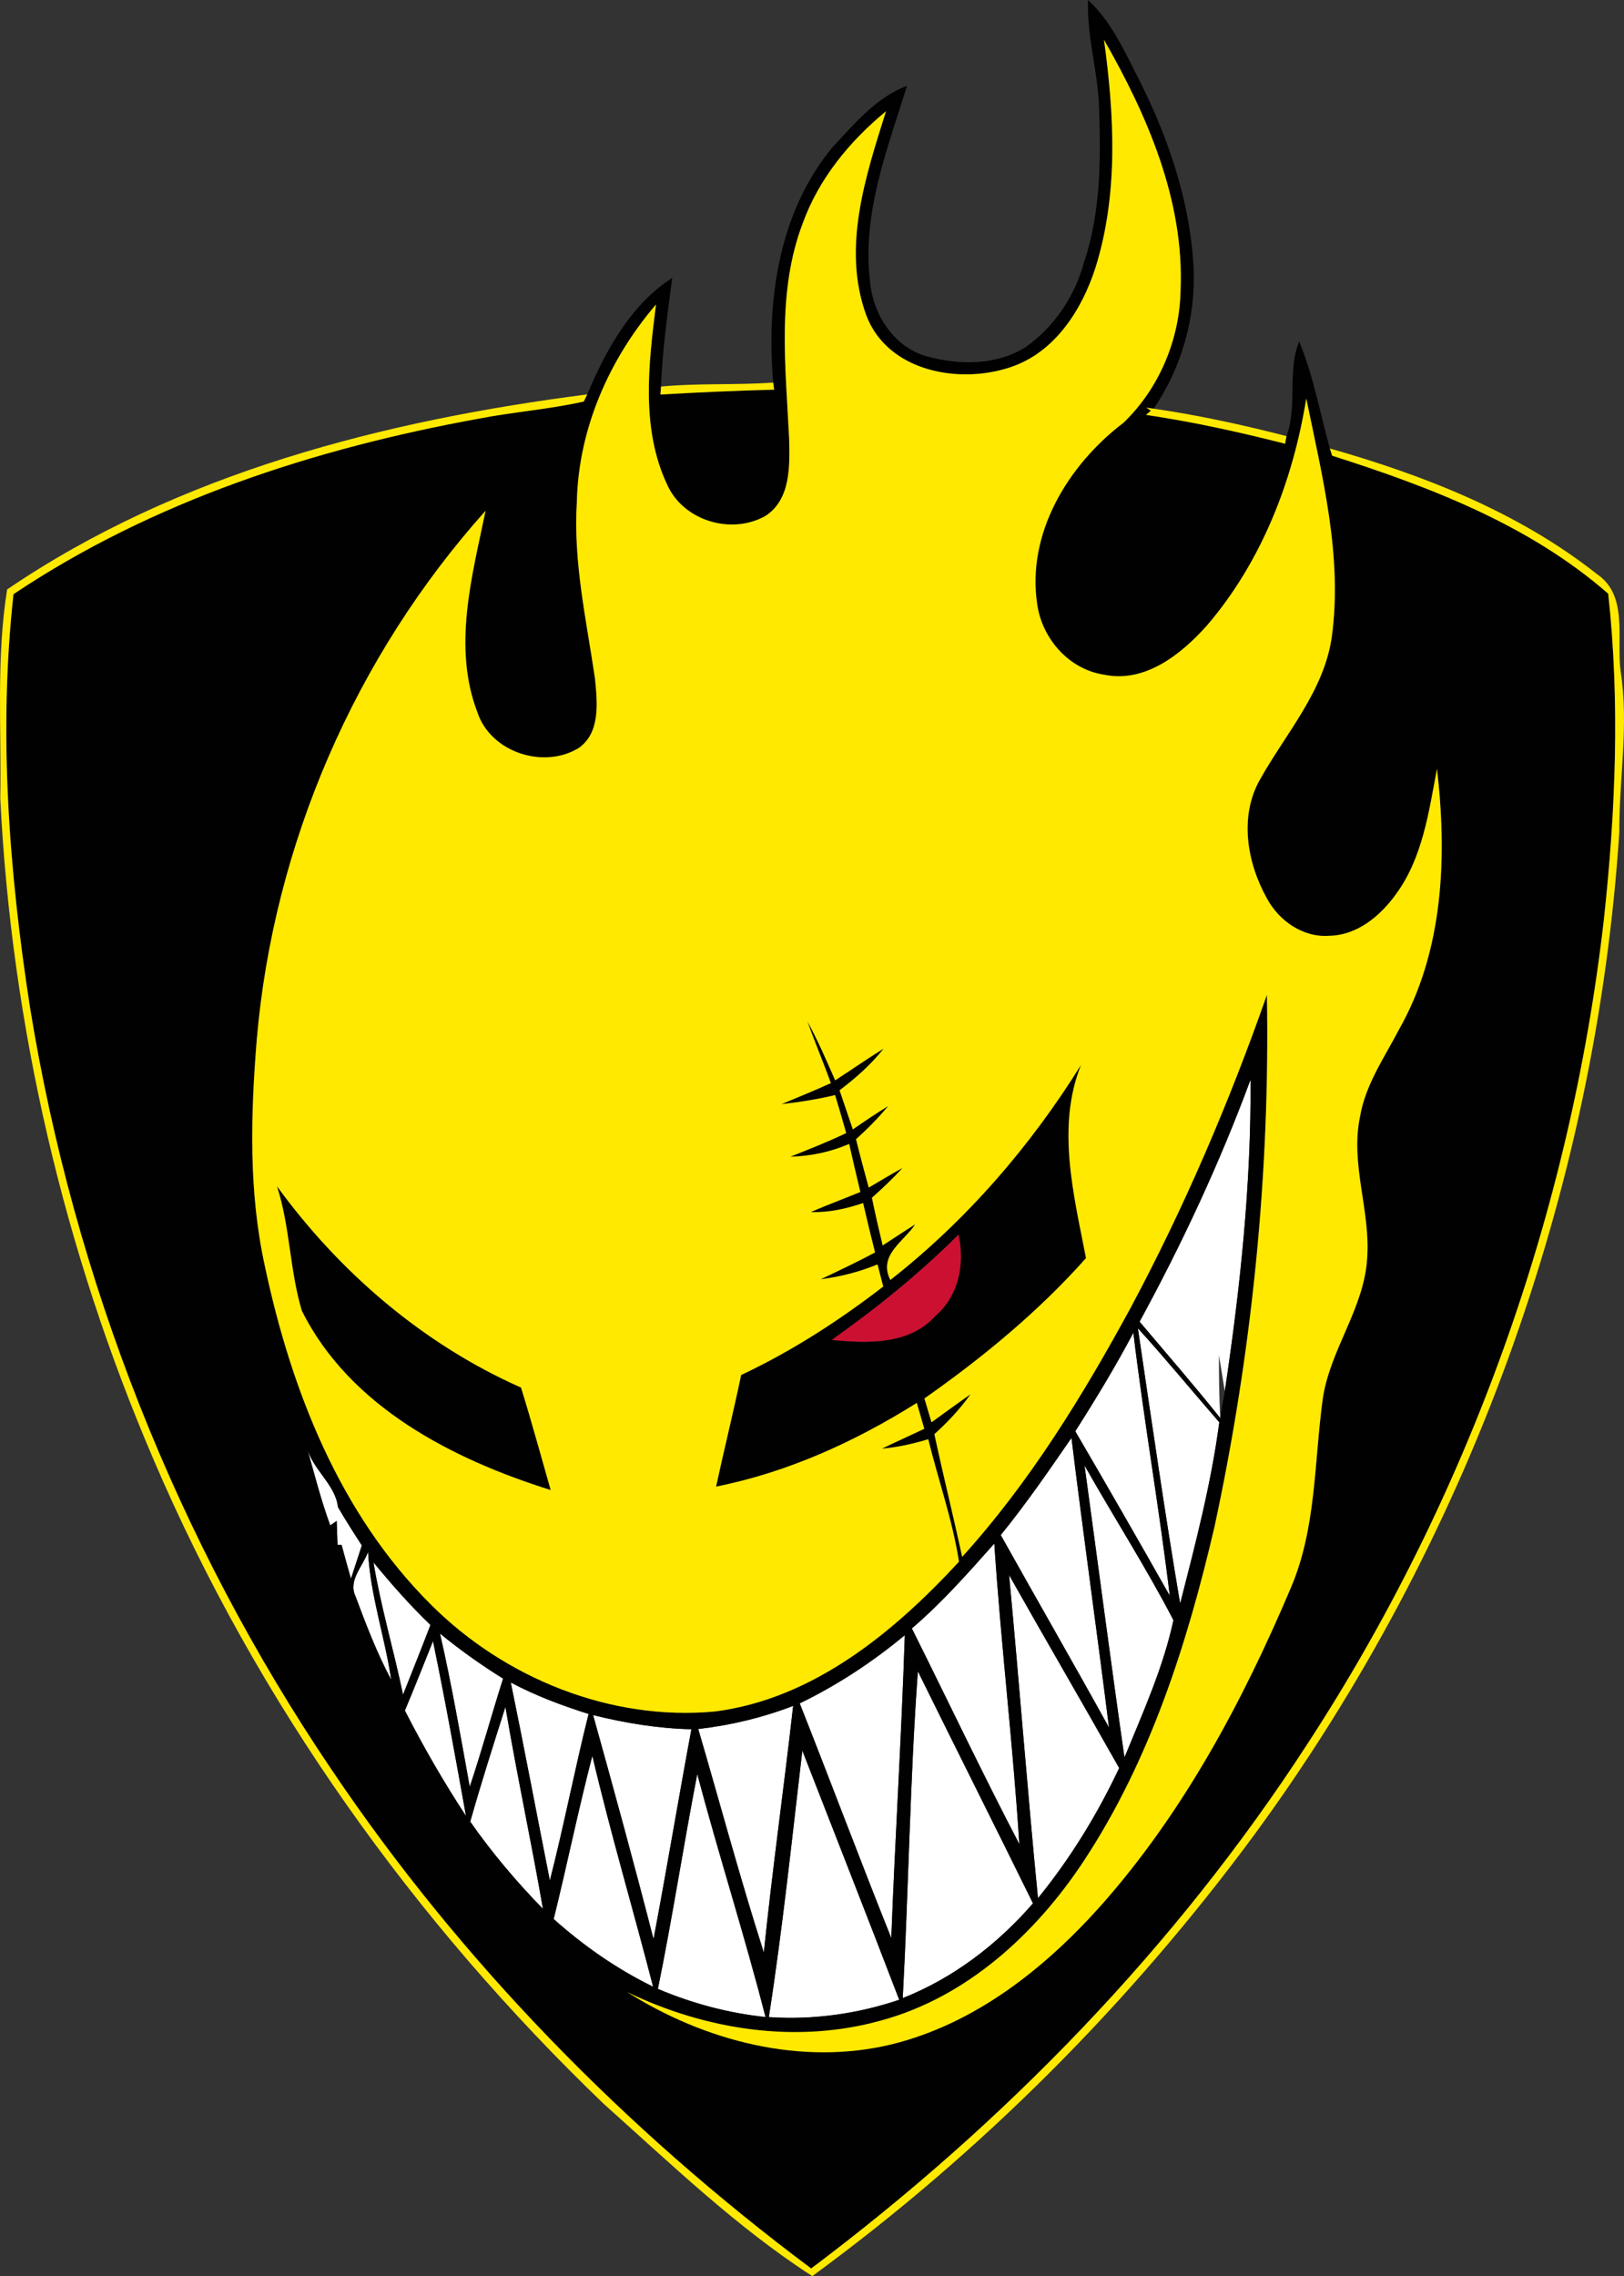
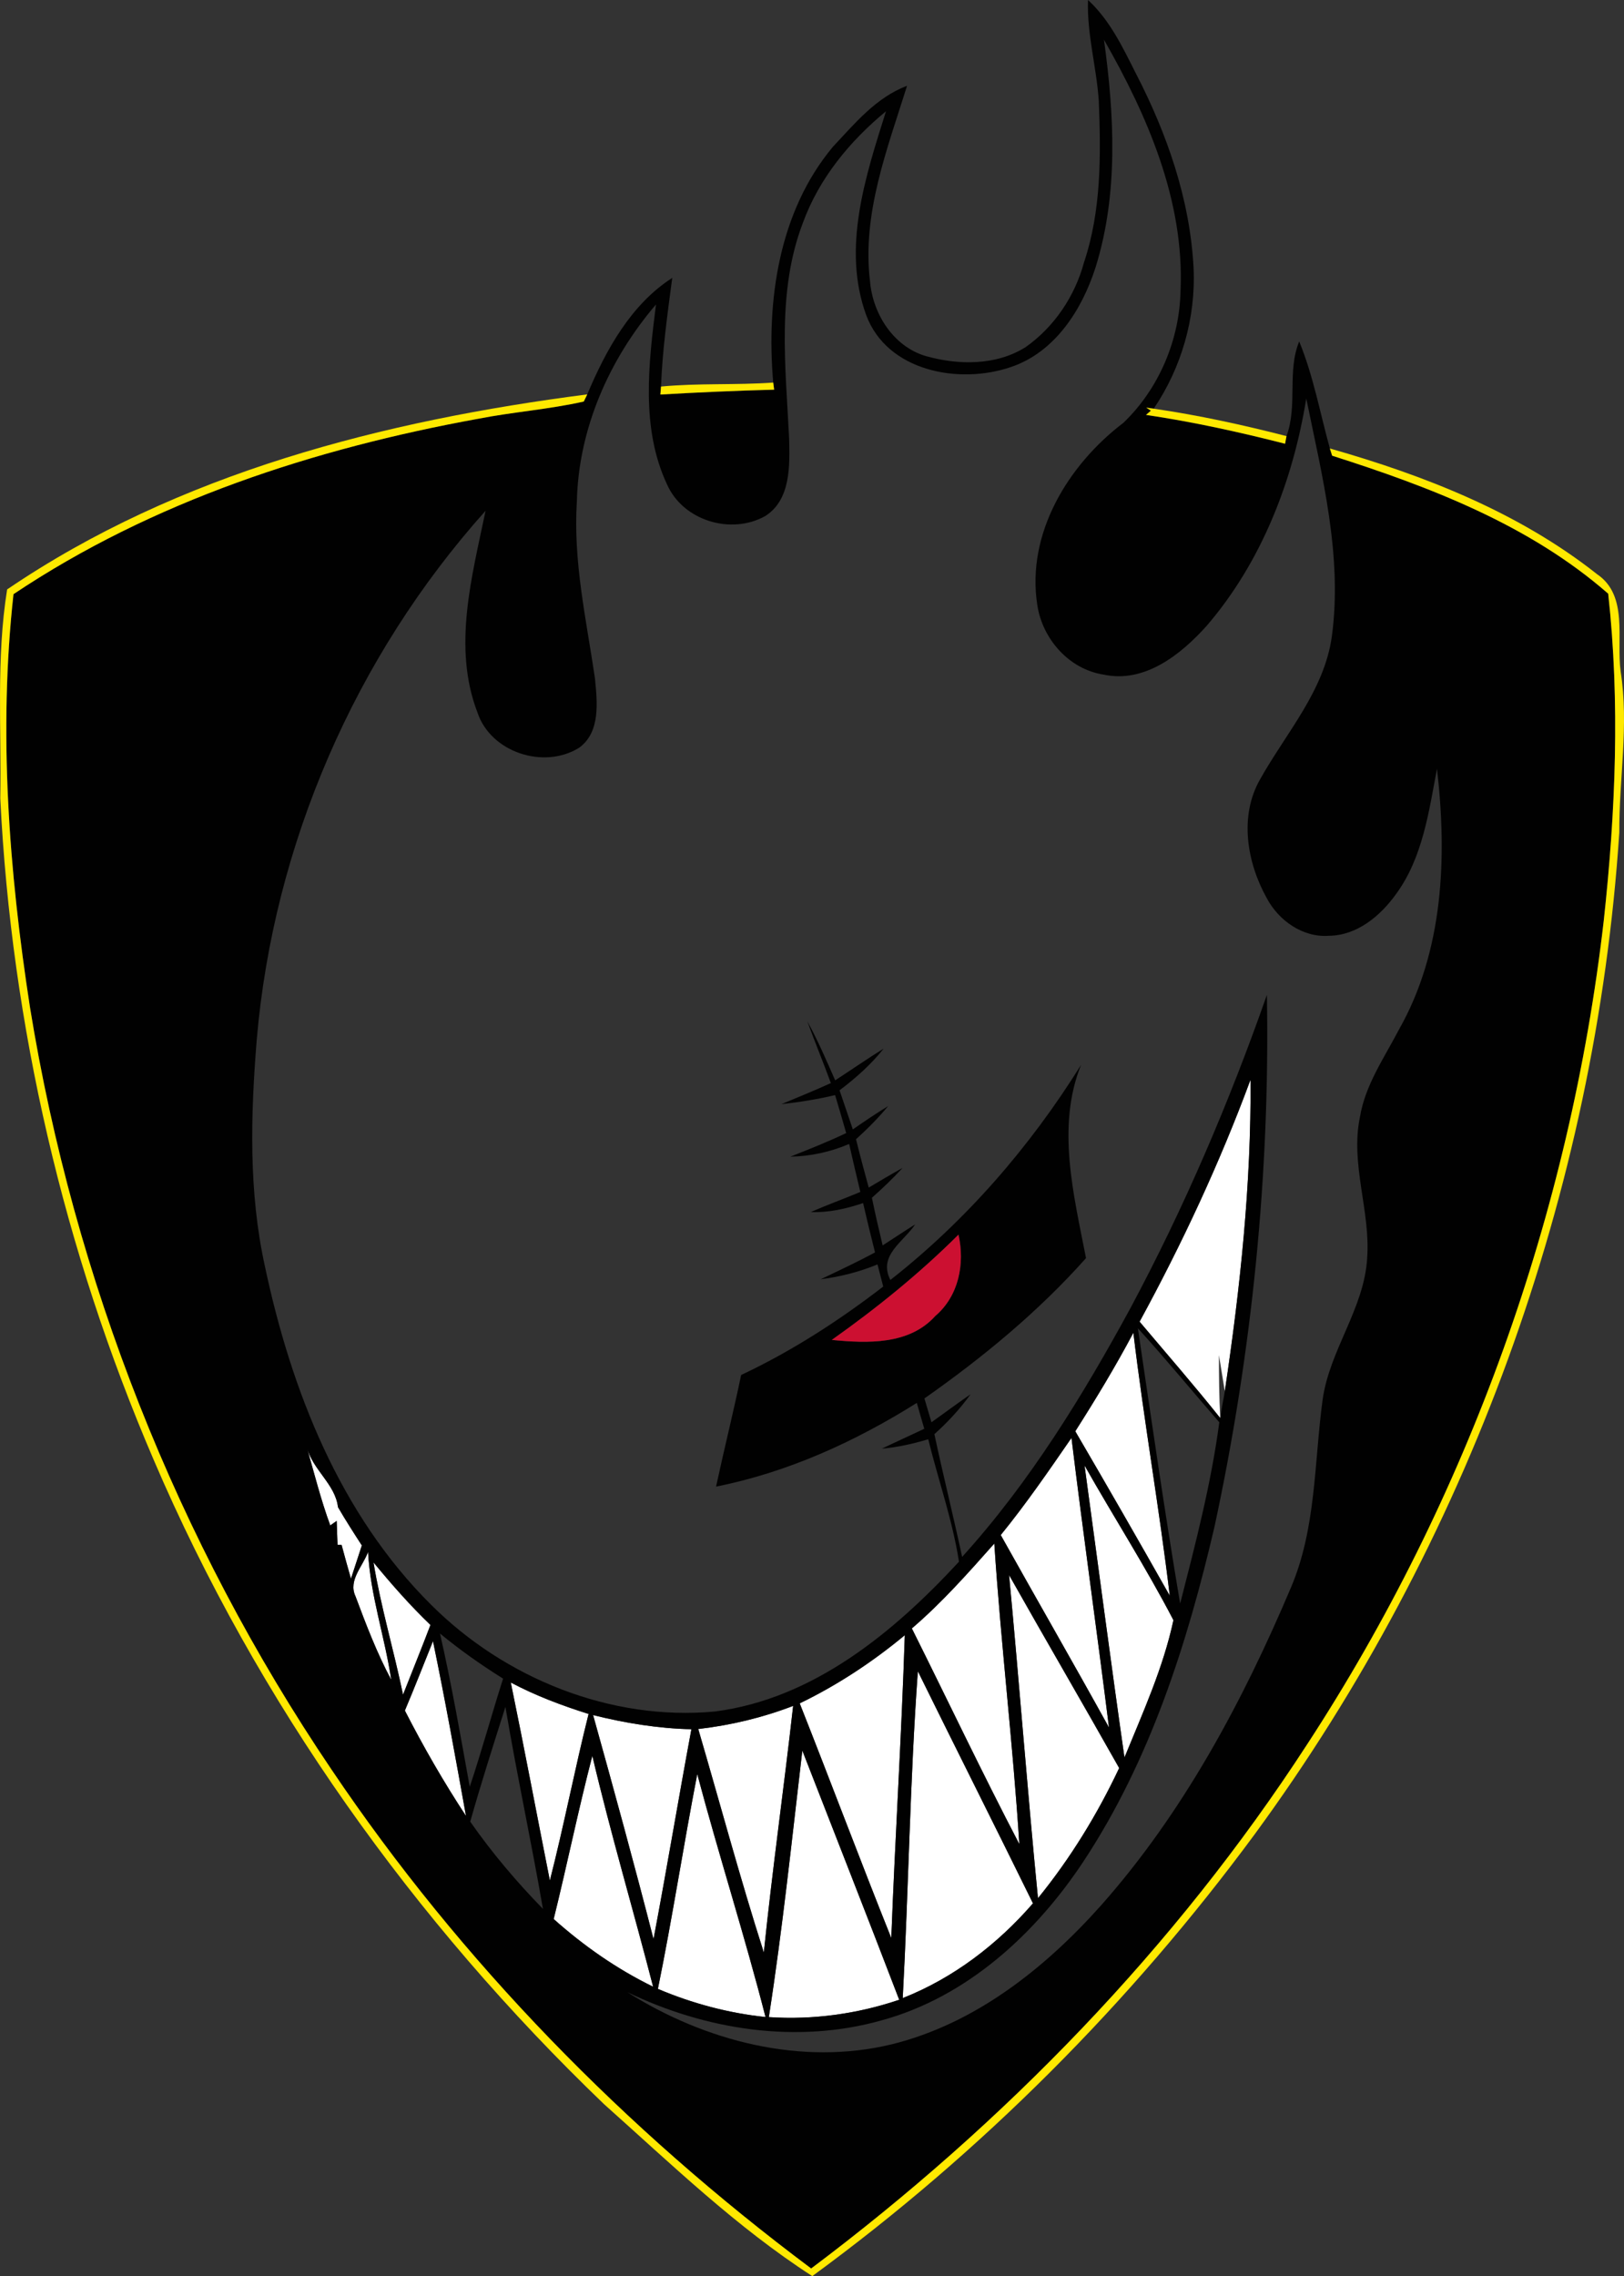
<svg xmlns="http://www.w3.org/2000/svg" id="Layer_1" style="enable-background:new -114.149 259.92 229.835 321.97;" version="1.1" viewBox="-114.149 259.92 229.835 321.97" x="0px" y="0px">
  <rect x="-114.149" y="259.92" width="229.835" height="321.97" fill="#333333" stroke="none" />
  <style type="text/css">
	.st0{fill:#FFFFFF;}
	.st1{fill:#010101;}
	.st2{fill:#FFE900;}
	.st3{fill:#CC1031;}
</style>
  <path class="st0" d="M47.13,446.88c6.01-11.03,11.34-22.44,15.7-34.23c0.11,14.75-1.46,29.49-3.64,44.07&#13;&#10; c-0.21-1.28-0.62-3.84-0.83-5.11c0,2.97,0.02,5.94,0.19,8.91C54.85,455.88,50.95,451.41,47.13,446.88z" />
-   <path class="st0" d="M46.89,447.81c3.95,4.34,7.67,8.88,11.52,13.3c-1.15,8.68-3.37,17.18-5.54,25.65&#13;&#10; C50.68,473.81,48.81,460.81,46.89,447.81z" />
  <path class="st0" d="M38.03,462.38c2.9-4.55,5.69-9.16,8.22-13.93c1.49,12.43,3.66,24.76,5.15,37.19&#13;&#10; C47,477.85,42.54,470.1,38.03,462.38z" />
  <path class="st0" d="M27.48,477.06c3.58-4.4,6.79-9.07,10.01-13.74c1.67,13.67,3.6,27.3,5.31,40.97&#13;&#10; C37.76,495.17,32.56,486.15,27.48,477.06z" />
  <path class="st0" d="M-70.73,464.63c0.82,3.2,4.05,5.26,4.41,8.48c1.07,1.84,2.22,3.63,3.38,5.42c-0.51,1.57-1.02,3.14-1.54,4.71&#13;&#10; c-0.46-1.6-0.9-3.2-1.33-4.8h-0.57c-0.03-0.84-0.09-2.54-0.12-3.38l-0.91,0.64C-68.74,472.07-69.68,468.33-70.73,464.63z" />
  <path class="st0" d="M39.34,467.22c4.14,7.32,8.7,14.42,12.58,21.88c-1.44,6.73-4.33,13.07-6.93,19.43&#13;&#10; C43.02,494.77,41.22,480.99,39.34,467.22z" />
  <path class="st0" d="M14.9,490.27c4.25-3.64,7.97-7.84,11.67-12.01c0.93,14.19,2.64,28.32,3.54,42.52&#13;&#10; C24.85,510.71,19.98,500.44,14.9,490.27z" />
  <path class="st0" d="M-63.84,485.72c-1.07-2.27,1.07-4.26,1.78-6.28c0.32,6.16,2.38,12.03,3.28,18.1&#13;&#10; C-60.81,493.75-62.34,489.73-63.84,485.72z" />
  <path class="st0" d="M-61.29,480.93c2.54,3.08,5.17,6.08,8.06,8.85c-1.25,3.3-2.59,6.57-3.88,9.86&#13;&#10; C-58.41,493.38-60.25,487.24-61.29,480.93z" />
  <path class="st0" d="M28.66,482.72c5.15,9.12,10.43,18.17,15.58,27.3c-3.09,6.56-6.91,12.78-11.49,18.41&#13;&#10; C31.25,513.2,30.1,497.95,28.66,482.72z" />
-   <path class="st0" d="M-51.88,490.99c2.82,2.32,5.82,4.44,8.93,6.38c-1.62,5.08-3.02,10.23-4.72,15.3&#13;&#10; C-48.98,505.42-50.24,498.16-51.88,490.99z" />
  <path class="st0" d="M-0.97,500.87c5.34-2.58,10.31-5.86,14.87-9.64c-0.46,14.29-1.37,28.56-1.91,42.84&#13;&#10; C7.57,523.04,3.4,511.91-0.97,500.87z" />
  <path class="st0" d="M-56.85,501.89c1.38-3.26,2.66-6.55,3.98-9.82c1.7,8.21,3.19,16.47,4.67,24.73&#13;&#10; C-51.36,511.99-54.23,507.01-56.85,501.89z" />
  <path class="st0" d="M15.75,496.33c5.4,10.96,10.9,21.86,16.29,32.83c-5.02,5.79-11.27,10.58-18.43,13.4&#13;&#10; C14.44,527.15,14.63,511.72,15.75,496.33z" />
  <path class="st0" d="M-41.86,497.92c3.5,1.86,7.23,3.26,11.01,4.45c-1.96,7.82-3.48,15.75-5.48,23.56&#13;&#10; C-38.18,516.6-39.94,507.24-41.86,497.92z" />
-   <path class="st0" d="M-42.62,501.37c1.61,9.55,3.66,19.02,5.31,28.57c-3.75-3.84-7.22-7.94-10.29-12.34&#13;&#10; C-46.06,512.15-44.33,506.76-42.62,501.37z" />
  <path class="st0" d="M-15.33,504.5c4.6-0.53,9.11-1.61,13.43-3.27c-1.31,11.64-2.95,23.23-4.15,34.88&#13;&#10; C-9.4,525.65-12.24,515.04-15.33,504.5z" />
  <path class="st0" d="M-30.21,502.53c4.55,1.13,9.21,1.9,13.91,2c-1.84,9.89-3.49,19.81-5.36,29.69&#13;&#10; C-24.38,523.62-27.27,513.07-30.21,502.53z" />
  <path class="st0" d="M-5.34,545.25c1.95-12.54,3.26-25.1,4.74-37.7c4.57,11.75,9.2,23.47,13.71,35.25&#13;&#10; C7.19,544.8,0.91,545.67-5.34,545.25z" />
  <path class="st0" d="M-30.32,508.29c2.58,10.95,5.79,21.76,8.6,32.66c-5.13-2.5-9.82-5.78-14.07-9.57&#13;&#10; C-33.89,523.7-32.31,515.94-30.32,508.29z" />
  <path class="st0" d="M-15.47,510.88c3.06,11.5,6.71,22.84,9.66,34.36c-5.25-0.55-10.37-1.92-15.23-3.98&#13;&#10; C-18.98,531.17-17.43,520.99-15.47,510.88z" />
  <g id="_x23_010101ff">
    <path class="st1" d="M39.83,259.92c3.08,2.83,4.89,6.65,6.74,10.32c4.43,8.55,7.7,17.89,8.2,27.57c0.33,7.03-1.69,14.09-5.64,19.92&#13;&#10;  l-1.06-0.15l0.66,0.43c-0.18,0.15-0.52,0.45-0.69,0.6c6.63,0.98,13.18,2.42,19.68,4.08c0.05-0.27,0.15-0.81,0.2-1.08&#13;&#10;  c1.61-4.34,0.06-9.19,1.8-13.39c2,4.87,2.94,10.08,4.34,15.14c0.08,0.25,0.24,0.76,0.32,1.02c13.89,4.43,27.94,9.79,39.07,19.52&#13;&#10;  c1.69,15.37,1.04,30.92-0.63,46.26c-4.77,41.39-19.2,81.64-41.99,116.53c-18.64,28.71-42.85,53.6-70.18,74.12&#13;&#10;  c-26.25-19.62-49.56-43.35-67.88-70.57c-21.83-32.27-36.43-69.35-42.67-107.79c-2.99-19.31-4.49-39-2.34-58.48&#13;&#10;  c19.67-13.16,42.61-20.6,65.75-24.81c4.96-0.97,10.03-1.33,14.96-2.44l0.49-1.01c2.64-6.26,6.17-12.72,12.03-16.48&#13;&#10;  c-0.68,5.11-1.39,10.21-1.59,15.37c-0.02,0.29-0.06,0.85-0.09,1.13c5.36-0.31,10.73-0.55,16.1-0.69l-0.13-1&#13;&#10;  c-1-11.58,0.78-24.19,8.46-33.37c3.09-3.29,6.12-6.98,10.48-8.61c-2.8,8.95-6.4,18.1-5.24,27.67c0.4,4.61,3.31,9.21,7.9,10.56&#13;&#10;  c4.61,1.3,9.97,1.36,14.14-1.28c4.03-2.85,6.94-7.17,8.23-11.93c2.47-7.33,2.41-15.17,2.11-22.82&#13;&#10;  C41.05,269.46,39.66,264.76,39.83,259.92 M42.09,265.54c1.47,10.67,2.06,21.79-1.19,32.2c-1.92,6-5.75,12.02-12.01,14.11&#13;&#10;  c-7.3,2.49-17.49,0.62-20.46-7.38c-3.45-9.5-0.08-19.63,2.81-28.81c-5.11,4.21-9.47,9.49-11.76,15.78&#13;&#10;  c-3.73,9.73-2.44,20.34-1.95,30.49c0.09,3.8,0.27,8.67-3.38,10.99c-4.83,2.7-11.61,0.67-13.89-4.46&#13;&#10;  c-3.73-7.94-2.63-17.05-1.57-25.47c-6.64,7.76-10.97,17.6-11.2,27.89c-0.54,8.43,1.34,16.7,2.56,24.98&#13;&#10;  c0.32,3.31,0.83,7.62-2.25,9.84c-4.97,3.09-12.5,0.66-14.38-5c-3.55-9.24-0.77-19.25,1.15-28.53&#13;&#10;  c-18.46,20.61-30.01,47.22-32.38,74.79c-0.87,10.69-1.17,21.57,1.16,32.12c3.71,17.48,10.61,35.04,23.5,47.83&#13;&#10;  c10.41,10.41,25.42,16.49,40.18,15.11c13.93-1.79,25.32-11.21,34.54-21.19c-0.92-5.9-2.93-11.54-4.35-17.32&#13;&#10;  c-2.14,0.64-4.33,1.14-6.56,1.33c1.99-0.96,4-1.86,6-2.81c-0.27-0.92-0.8-2.75-1.06-3.66c-8.73,5.48-18.26,9.82-28.41,11.84&#13;&#10;  c1.14-5.27,2.45-10.51,3.55-15.79c7.17-3.37,13.85-7.69,20.11-12.51c-0.2-0.78-0.6-2.35-0.81-3.13c-2.58,1.06-5.28,1.75-8.04,2.1&#13;&#10;  c2.58-1.23,5.17-2.44,7.69-3.8c-0.59-2.32-1.15-4.65-1.69-6.98c-2.39,0.81-4.86,1.37-7.4,1.27c2.31-1.01,4.68-1.87,7.01-2.84&#13;&#10;  c-0.53-2.26-1.08-4.52-1.58-6.79c-2.64,1.13-5.46,1.74-8.33,1.8c2.66-1.05,5.32-2.11,7.91-3.34c-0.51-1.8-1.04-3.59-1.57-5.37&#13;&#10;  c-2.51,0.59-5.05,1-7.6,1.28c2.34-0.97,4.69-1.93,7-2.98c-1.07-2.93-2.27-5.81-3.33-8.73c1.49,2.69,2.7,5.52,3.94,8.34&#13;&#10;  c2.29-1.49,4.54-3.05,6.86-4.49c-1.79,2.26-3.95,4.17-6.24,5.9c0.63,1.84,1.26,3.68,1.88,5.53c1.64-1.14,3.3-2.26,5-3.3&#13;&#10;  c-1.39,1.68-2.93,3.23-4.55,4.69c0.56,2.29,1.18,4.57,1.8,6.84c1.59-0.94,3.17-1.89,4.79-2.78c-1.37,1.49-2.83,2.88-4.34,4.22&#13;&#10;  c0.46,2.25,0.98,4.5,1.52,6.74c1.54-0.99,3.06-2.01,4.61-2.98c-1.67,2.49-5.29,4.39-3.52,7.87c10.73-8.41,19.79-18.87,26.99-30.43&#13;&#10;  c-3.53,8.75-1.02,18.45,0.7,27.34c-6.74,7.57-14.59,14.04-22.87,19.85c0.25,0.84,0.75,2.53,1,3.37c1.84-1.32,3.66-2.67,5.53-3.96&#13;&#10;  c-1.49,2.07-3.22,3.94-5.12,5.64c1.24,5.8,2.68,11.56,3.93,17.36c9.56-10.55,17.07-22.78,23.85-35.25&#13;&#10;  c7.6-14.2,13.95-29.06,19.28-44.25c0.45,25.24-2.1,50.57-7.42,75.25c-3.85,16.51-9.1,33.01-18.5,47.27&#13;&#10;  c-6.79,10.28-16.52,19.25-28.64,22.55c-11.99,3.37-24.89,1.35-35.98-4.01c10.98,6.94,24.65,10.5,37.48,7.38&#13;&#10;  c11.76-2.91,21.61-10.71,29.55-19.6c11.68-13.16,20.08-28.87,26.91-45c3.58-8.38,3.28-17.67,4.48-26.54&#13;&#10;  c0.97-7.06,5.9-12.91,6.31-20.09c0.48-6.68-2.42-13.28-1.02-19.95c0.75-4.52,3.42-8.33,5.49-12.3c6.36-11.17,6.85-24.48,5.41-36.95&#13;&#10;  c-1.15,6.08-2.03,12.61-5.8,17.74c-2.21,3.08-5.5,5.84-9.47,5.89c-3.71,0.28-7.13-2.14-8.82-5.32c-2.81-5.04-3.93-11.6-0.94-16.82&#13;&#10;  c3.67-6.55,9.07-12.5,10.15-20.2c1.53-11.34-1.36-22.62-3.62-33.66c-1.88,11.65-6.34,23.14-14.09,32.15&#13;&#10;  c-3.63,4.05-8.77,8.16-14.58,6.91c-4.91-0.75-8.69-5.06-9.4-9.88c-1.56-10.09,4.37-19.8,12.19-25.74&#13;&#10;  c5.06-4.85,7.98-11.81,8.09-18.8C53.46,288.3,48.24,276.29,42.09,265.54 M47.13,446.88c3.82,4.53,7.72,9,11.42,13.64&#13;&#10;  c0.436-2.994,0.377-2.118,0.64-3.8c2.18-14.58,3.75-29.32,3.64-44.07C58.47,424.44,53.14,435.85,47.13,446.88 M3.57,449.46&#13;&#10;  c5.03,0.48,10.94,0.73,14.64-3.38c3.33-2.84,4.21-7.38,3.29-11.51C15.98,440.07,9.93,444.96,3.57,449.46 M46.89,447.81&#13;&#10;  c1.92,13,3.79,26,5.98,38.95c2.17-8.47,4.39-16.97,5.54-25.65C54.56,456.69,50.84,452.15,46.89,447.81 M38.03,462.38&#13;&#10;  c4.51,7.72,8.97,15.47,13.37,23.26c-1.49-12.43-3.66-24.76-5.15-37.19C43.72,453.22,40.93,457.83,38.03,462.38 M27.48,477.06&#13;&#10;  c5.08,9.09,10.28,18.11,15.32,27.23c-1.71-13.67-3.64-27.3-5.31-40.97C34.27,467.99,31.06,472.66,27.48,477.06 M-70.73,464.63&#13;&#10;  c1.05,3.7,1.99,7.44,3.32,11.07l0.91-0.64c0.03,0.84,0.09,2.54,0.12,3.38h0.57c0.43,1.6,0.87,3.2,1.33,4.8&#13;&#10;  c0.52-1.57,1.03-3.14,1.54-4.71c-1.16-1.79-2.31-3.58-3.38-5.42C-66.68,469.89-69.91,467.83-70.73,464.63 M39.34,467.22&#13;&#10;  c1.88,13.77,3.68,27.55,5.65,41.31c2.6-6.36,5.49-12.7,6.93-19.43C48.04,481.64,43.48,474.54,39.34,467.22 M14.9,490.27&#13;&#10;  c5.08,10.17,9.95,20.44,15.21,30.51c-0.9-14.2-2.61-28.33-3.54-42.52C22.87,482.43,19.15,486.63,14.9,490.27 M-63.84,485.72&#13;&#10;  c1.5,4.01,3.03,8.03,5.06,11.82c-0.9-6.07-2.96-11.94-3.28-18.1C-62.77,481.46-64.91,483.45-63.84,485.72 M-61.29,480.93&#13;&#10;  c1.04,6.31,2.88,12.45,4.18,18.71c1.29-3.29,2.63-6.56,3.88-9.86C-56.12,487.01-58.75,484.01-61.29,480.93 M28.66,482.72&#13;&#10;  c1.44,15.23,2.59,30.48,4.09,45.71c4.58-5.63,8.4-11.85,11.49-18.41C39.09,500.89,33.81,491.84,28.66,482.72 M-51.88,490.99&#13;&#10;  c1.64,7.17,2.9,14.43,4.21,21.68c1.7-5.07,3.1-10.22,4.72-15.3C-46.06,495.43-49.06,493.31-51.88,490.99 M-0.97,500.87&#13;&#10;  c4.37,11.04,8.54,22.17,12.96,33.2c0.54-14.28,1.45-28.55,1.91-42.84C9.34,495.01,4.37,498.29-0.97,500.87 M-56.85,501.89&#13;&#10;  c2.62,5.12,5.49,10.1,8.65,14.91c-1.48-8.26-2.97-16.52-4.67-24.73C-54.19,495.34-55.47,498.63-56.85,501.89 M15.75,496.33&#13;&#10;  c-1.12,15.39-1.31,30.82-2.14,46.23c7.16-2.82,13.41-7.61,18.43-13.4C26.65,518.19,21.15,507.29,15.75,496.33 M-41.86,497.92&#13;&#10;  c1.92,9.32,3.68,18.68,5.53,28.01c2-7.81,3.52-15.74,5.48-23.56C-34.63,501.18-38.36,499.78-41.86,497.92 M-42.62,501.37&#13;&#10;  c-1.71,5.39-3.44,10.78-4.98,16.23c3.07,4.4,6.54,8.5,10.29,12.34C-38.96,520.39-41.01,510.92-42.62,501.37 M-15.33,504.5&#13;&#10;  c3.09,10.54,5.93,21.15,9.28,31.61c1.2-11.65,2.84-23.24,4.15-34.88C-6.22,502.89-10.73,503.97-15.33,504.5 M-30.21,502.53&#13;&#10;  c2.94,10.54,5.83,21.09,8.55,31.69c1.87-9.88,3.52-19.8,5.36-29.69C-21,504.43-25.66,503.66-30.21,502.53 M-5.34,545.25&#13;&#10;  c6.25,0.42,12.53-0.45,18.45-2.45C8.6,531.02,3.97,519.3-0.6,507.55C-2.08,520.15-3.39,532.71-5.34,545.25 M-30.32,508.29&#13;&#10;  c-1.99,7.65-3.57,15.41-5.47,23.09c4.25,3.79,8.94,7.07,14.07,9.57C-24.53,530.05-27.74,519.24-30.32,508.29 M-15.47,510.88&#13;&#10;  c-1.96,10.11-3.51,20.29-5.57,30.38c4.86,2.06,9.98,3.43,15.23,3.98C-8.76,533.72-12.41,522.38-15.47,510.88z" />
-     <path class="st1" d="M-71.43,445.34c-1.73-5.73-1.66-11.88-3.52-17.62c8.86,12.18,20.72,22.36,34.54,28.48&#13;&#10;  c1.49,4.8,2.81,9.66,4.2,14.5C-50.11,466.34-64.65,458.93-71.43,445.34z" />
  </g>
  <g id="_x23_ffe900ff">
-     <path class="st2" d="M42.09,265.54c6.15,10.75,11.37,22.76,10.84,35.39c-0.11,6.99-3.03,13.95-8.09,18.8&#13;&#10;  c-7.82,5.94-13.75,15.65-12.19,25.74c0.71,4.82,4.49,9.13,9.4,9.88c5.81,1.25,10.95-2.86,14.58-6.91&#13;&#10;  c7.75-9.01,12.21-20.5,14.09-32.15c2.26,11.04,5.15,22.32,3.62,33.66c-1.08,7.7-6.48,13.65-10.15,20.2&#13;&#10;  c-2.99,5.22-1.87,11.78,0.94,16.82c1.69,3.18,5.11,5.6,8.82,5.32c3.97-0.05,7.26-2.81,9.47-5.89c3.77-5.13,4.65-11.66,5.8-17.74&#13;&#10;  c1.44,12.47,0.95,25.78-5.41,36.95c-2.07,3.97-4.74,7.78-5.49,12.3c-1.4,6.67,1.5,13.27,1.02,19.95&#13;&#10;  c-0.41,7.18-5.34,13.03-6.31,20.09c-1.2,8.87-0.9,18.16-4.48,26.54c-6.83,16.13-15.23,31.84-26.91,45&#13;&#10;  c-7.94,8.89-17.79,16.69-29.55,19.6c-12.83,3.12-26.5-0.44-37.48-7.38c11.09,5.36,23.99,7.38,35.98,4.01&#13;&#10;  c12.12-3.3,21.85-12.27,28.64-22.55c9.4-14.26,14.65-30.76,18.5-47.27c5.32-24.68,7.87-50.01,7.42-75.25&#13;&#10;  c-5.33,15.19-11.68,30.05-19.28,44.25c-6.78,12.47-14.29,24.7-23.85,35.25c-1.25-5.8-2.69-11.56-3.93-17.36&#13;&#10;  c1.9-1.7,3.63-3.57,5.12-5.64c-1.87,1.29-3.69,2.64-5.53,3.96c-0.25-0.84-0.75-2.53-1-3.37c8.28-5.81,16.13-12.28,22.87-19.85&#13;&#10;  c-1.72-8.89-4.23-18.59-0.7-27.34c-7.2,11.56-16.26,22.02-26.99,30.43c-1.77-3.48,1.85-5.38,3.52-7.87&#13;&#10;  c-1.55,0.97-3.07,1.99-4.61,2.98c-0.54-2.24-1.06-4.49-1.52-6.74c1.51-1.34,2.97-2.73,4.34-4.22c-1.62,0.89-3.2,1.84-4.79,2.78&#13;&#10;  c-0.62-2.27-1.24-4.55-1.8-6.84c1.62-1.46,3.16-3.01,4.55-4.69c-1.7,1.04-3.36,2.16-5,3.3c-0.62-1.85-1.25-3.69-1.88-5.53&#13;&#10;  c2.29-1.73,4.45-3.64,6.24-5.9c-2.32,1.44-4.57,3-6.86,4.49c-1.24-2.82-2.45-5.65-3.94-8.34c1.06,2.92,2.26,5.8,3.33,8.73&#13;&#10;  c-2.31,1.05-4.66,2.01-7,2.98c2.55-0.28,5.09-0.69,7.6-1.28c0.53,1.78,1.06,3.57,1.57,5.37c-2.59,1.23-5.25,2.29-7.91,3.34&#13;&#10;  c2.87-0.06,5.69-0.67,8.33-1.8c0.5,2.27,1.05,4.53,1.58,6.79c-2.33,0.97-4.7,1.83-7.01,2.84c2.54,0.1,5.01-0.46,7.4-1.27&#13;&#10;  c0.54,2.33,1.1,4.66,1.69,6.98c-2.52,1.36-5.11,2.57-7.69,3.8c2.76-0.35,5.46-1.04,8.04-2.1c0.21,0.78,0.61,2.35,0.81,3.13&#13;&#10;  c-6.26,4.82-12.94,9.14-20.11,12.51c-1.1,5.28-2.41,10.52-3.55,15.79c10.15-2.02,19.68-6.36,28.41-11.84&#13;&#10;  c0.26,0.91,0.79,2.74,1.06,3.66c-2,0.95-4.01,1.85-6,2.81c2.23-0.19,4.42-0.69,6.56-1.33c1.42,5.78,3.43,11.42,4.35,17.32&#13;&#10;  c-9.22,9.98-20.61,19.4-34.54,21.19c-14.76,1.38-29.77-4.7-40.18-15.11c-12.89-12.79-19.79-30.35-23.5-47.83&#13;&#10;  c-2.33-10.55-2.03-21.43-1.16-32.12c2.37-27.57,13.92-54.18,32.38-74.79c-1.92,9.28-4.7,19.29-1.15,28.53&#13;&#10;  c1.88,5.66,9.41,8.09,14.38,5c3.08-2.22,2.57-6.53,2.25-9.84c-1.22-8.28-3.1-16.55-2.56-24.98c0.23-10.29,4.56-20.13,11.2-27.89&#13;&#10;  c-1.06,8.42-2.16,17.53,1.57,25.47c2.28,5.13,9.06,7.16,13.89,4.46c3.65-2.32,3.47-7.19,3.38-10.99&#13;&#10;  c-0.49-10.15-1.78-20.76,1.95-30.49c2.29-6.29,6.65-11.57,11.76-15.78c-2.89,9.18-6.26,19.31-2.81,28.81&#13;&#10;  c2.97,8,13.16,9.87,20.46,7.38c6.26-2.09,10.09-8.11,12.01-14.11C44.15,287.33,43.56,276.21,42.09,265.54 M-71.43,445.34&#13;&#10;  c6.78,13.59,21.32,21,35.22,25.36c-1.39-4.84-2.71-9.7-4.2-14.5c-13.82-6.12-25.68-16.3-34.54-28.48&#13;&#10;  C-73.09,433.46-73.16,439.61-71.43,445.34z" />
    <path class="st2" d="M-20.6,314.6c5.28-0.5,10.59-0.19,15.88-0.56l0.13,1c-5.37,0.14-10.74,0.38-16.1,0.69&#13;&#10;  C-20.66,315.45-20.62,314.89-20.6,314.6z" />
    <path class="st2" d="M-113.14,343.3c24.24-16.48,53.36-23.89,82.1-27.59l-0.49,1.01c-4.93,1.11-10,1.47-14.96,2.44&#13;&#10;  c-23.14,4.21-46.08,11.65-65.75,24.81c-2.15,19.48-0.65,39.17,2.34,58.48c6.24,38.44,20.84,75.52,42.67,107.79&#13;&#10;  c18.32,27.22,41.63,50.95,67.88,70.57c27.33-20.52,51.54-45.41,70.18-74.12c22.79-34.89,37.22-75.14,41.99-116.53&#13;&#10;  c1.67-15.34,2.32-30.89,0.63-46.26c-11.13-9.73-25.18-15.09-39.07-19.52c-0.08-0.26-0.24-0.77-0.32-1.02&#13;&#10;  c13.4,3.81,26.78,9.06,37.81,17.78c4.48,3.03,2.71,9.18,3.34,13.75c1.19,7.59-0.23,15.19-0.19,22.8&#13;&#10;  c-3.34,50.83-21.47,100.57-51.58,141.67c-17.56,23.83-38.74,45.06-62.63,62.53c-10.71-6.9-19.98-15.86-29.47-24.32&#13;&#10;  c-26.92-25.83-49.06-56.83-63.75-91.17c-12.7-29.56-20.11-61.41-21.7-93.54C-113.93,363.01-114.71,353.08-113.14,343.3z" />
    <path class="st2" d="M48.07,317.58l1.06,0.15c6.33,0.92,12.6,2.29,18.79,3.88c-0.05,0.27-0.15,0.81-0.2,1.08&#13;&#10;  c-6.5-1.66-13.05-3.1-19.68-4.08c0.17-0.15,0.51-0.45,0.69-0.6L48.07,317.58z" />
  </g>
  <g id="_x23_cc1031fe">
    <path class="st3" d="M3.57,449.46c6.36-4.5,12.41-9.39,17.93-14.89c0.92,4.13,0.04,8.67-3.29,11.51&#13;&#10;  C14.51,450.19,8.6,449.94,3.57,449.46z" />
  </g>
</svg>